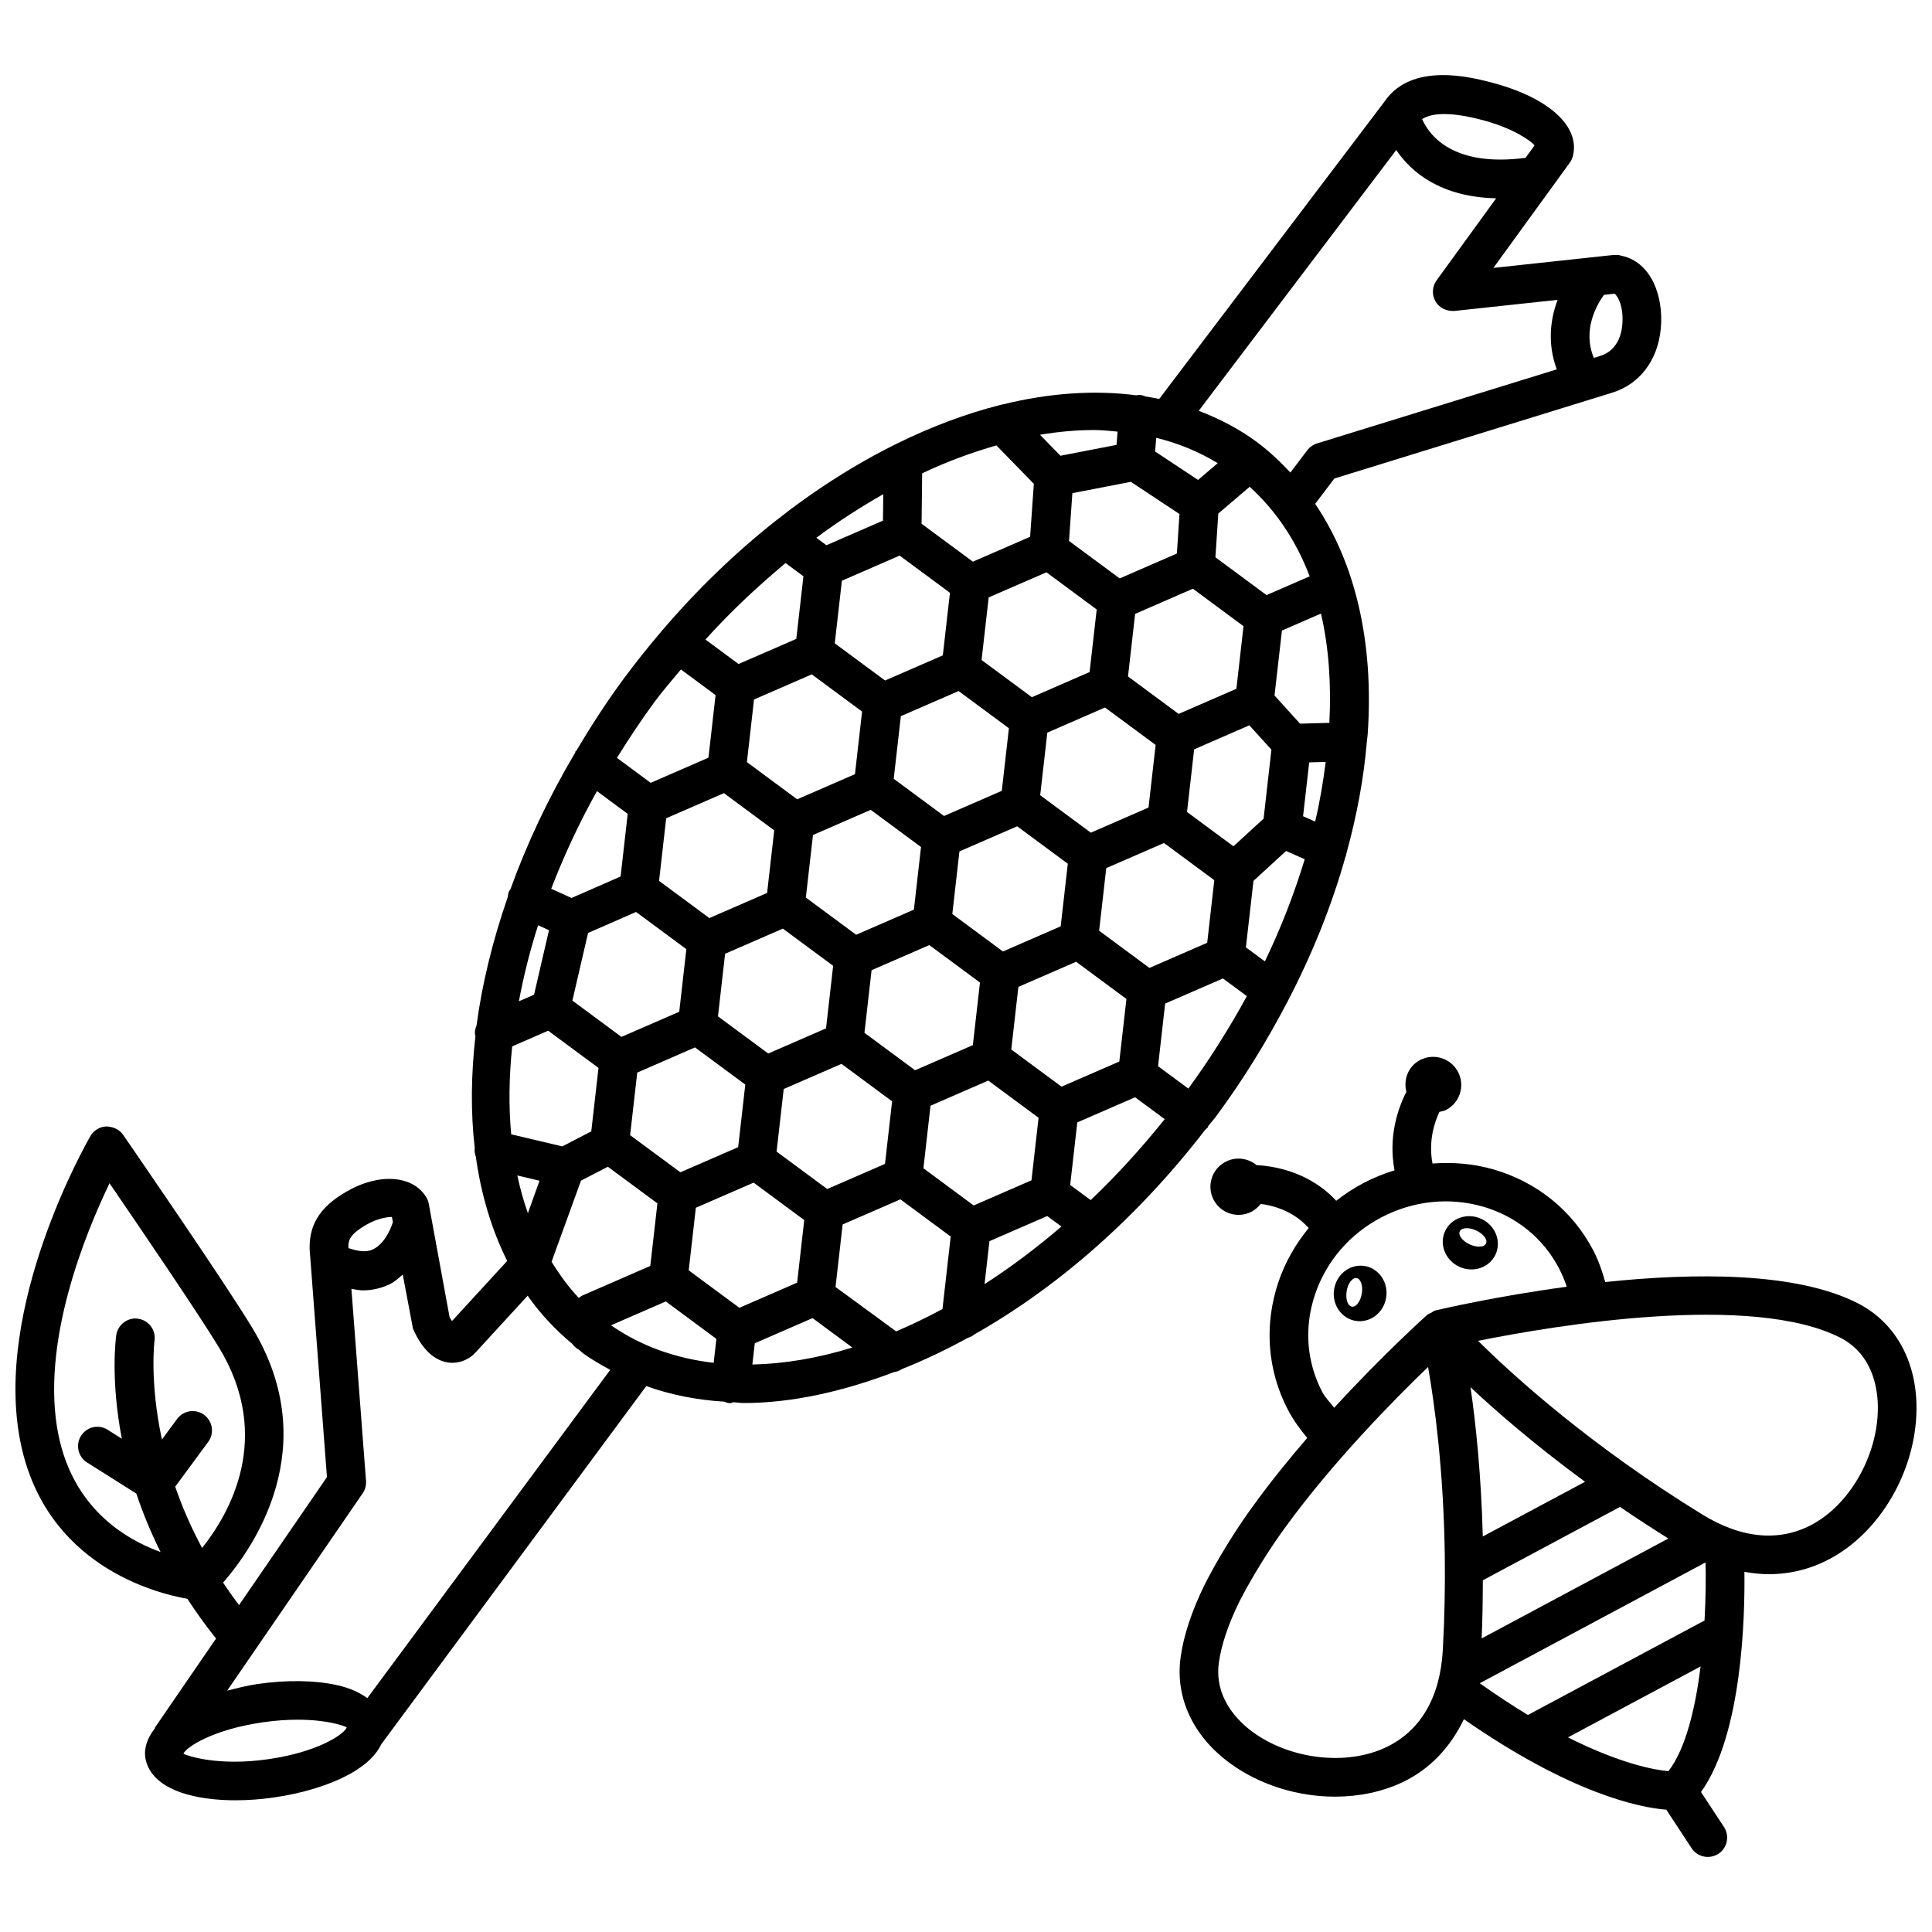
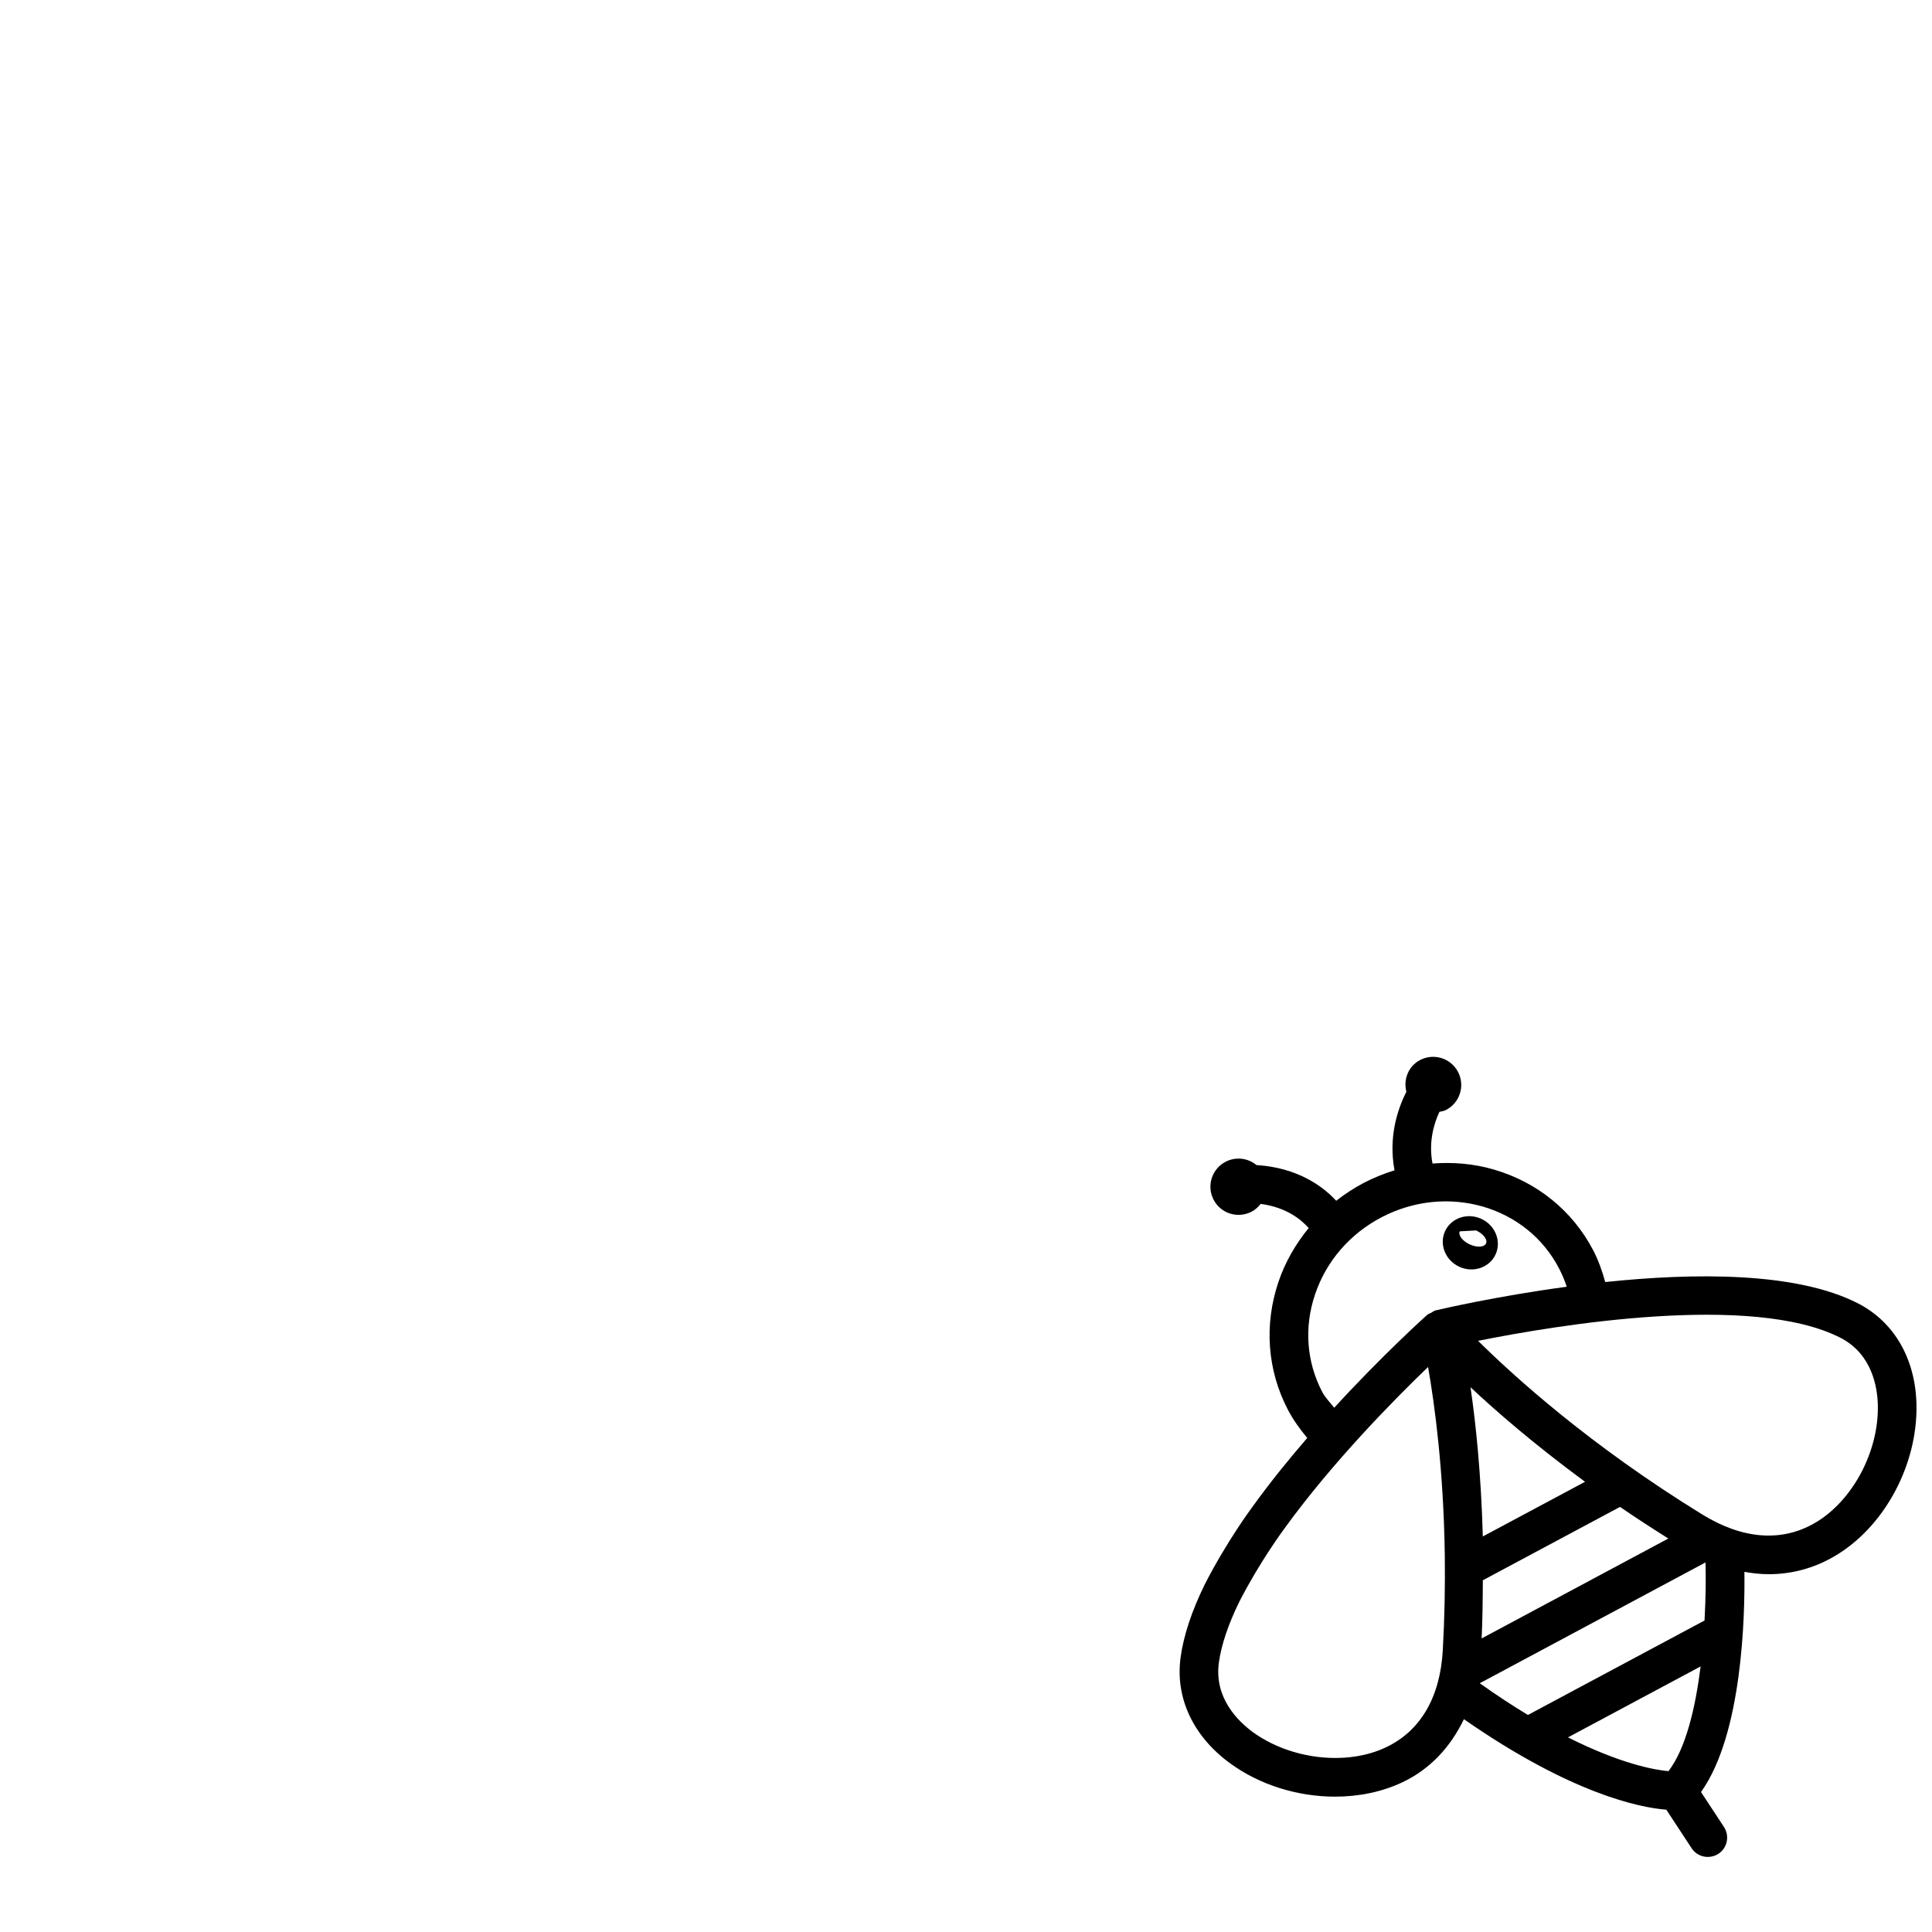
<svg xmlns="http://www.w3.org/2000/svg" width="800px" height="800px" version="1.1" viewBox="144 144 512 512">
  <defs>
    <clipPath id="b">
      <path d="m456 424h195.9v213h-195.9z" />
    </clipPath>
    <clipPath id="a">
-       <path d="m148.09 163h436.91v459h-436.91z" />
-     </clipPath>
+       </clipPath>
  </defs>
-   <path d="m530.72 479.7c3.695 1.707 8 0.25 9.617-3.254 1.617-3.504-0.066-7.727-3.762-9.434-3.695-1.707-8-0.246-9.617 3.254-1.617 3.504 0.066 7.727 3.762 9.434zm4.465-9.621c1.922 0.887 3.102 2.434 2.629 3.453-0.469 1.02-2.41 1.125-4.332 0.238s-3.102-2.434-2.629-3.453c0.469-1.02 2.41-1.125 4.332-0.238z" />
+   <path d="m530.72 479.7c3.695 1.707 8 0.25 9.617-3.254 1.617-3.504-0.066-7.727-3.762-9.434-3.695-1.707-8-0.246-9.617 3.254-1.617 3.504 0.066 7.727 3.762 9.434zm4.465-9.621c1.922 0.887 3.102 2.434 2.629 3.453-0.469 1.02-2.41 1.125-4.332 0.238s-3.102-2.434-2.629-3.453z" />
  <g clip-path="url(#b)">
    <path d="m636.36 489.39c-16.363-8.371-43.496-8.098-66.957-5.637-0.797-2.894-1.793-5.738-3.199-8.438-5.473-10.445-14.832-18.047-26.363-21.391-5.32-1.543-10.793-1.988-16.215-1.578-1.074-5.656 0.344-10.523 1.832-13.691 0.602-0.141 1.211-0.219 1.785-0.52 3.648-1.906 5.059-6.414 3.152-10.062-1.906-3.648-6.414-5.059-10.062-3.152-3.121 1.633-4.461 5.144-3.629 8.414-2.34 4.606-4.797 11.996-3.141 20.816-2.789 0.852-5.527 1.961-8.176 3.34-2.602 1.363-5.019 2.961-7.277 4.727-3.703-4.035-10.488-8.812-21.129-9.465-2.246-1.855-5.465-2.297-8.207-0.863-3.648 1.906-5.059 6.41-3.152 10.062 1.906 3.648 6.414 5.059 10.062 3.152 0.98-0.516 1.77-1.234 2.406-2.059 6.738 0.898 10.66 4.066 12.723 6.402-3.469 4.242-6.246 9.035-8.027 14.324-3.828 11.375-2.93 23.406 2.527 33.836 1.414 2.699 3.188 5.148 5.121 7.465-4.945 5.727-9.922 11.867-14.48 18.199-0.285 0.371-6.875 9.258-12.66 20.574-3.484 7.086-5.644 13.617-6.43 19.434-1.445 10.66 3.328 20.848 13.074 27.977 7.957 5.832 18.059 8.875 27.875 8.875 6.285 0 12.445-1.258 17.859-3.816 7.375-3.496 12.727-9.355 16.281-16.711 28.434 19.789 46.676 23.461 53.637 23.98l6.711 10.223c0.984 1.5 2.629 2.301 4.285 2.301 0.973 0 1.945-0.273 2.816-0.828 2.359-1.559 3.016-4.731 1.473-7.102l-6.09-9.273c11.008-15.387 11.652-46.898 11.5-58.348 2.168 0.383 4.324 0.621 6.449 0.621 6.016 0 11.832-1.527 17.203-4.629 13.316-7.644 22.332-24.277 21.945-40.453-0.293-12.074-5.949-21.805-15.523-26.707zm-141.96 23.477c-4.16-7.945-4.844-17.117-1.898-25.836 2.957-8.789 9.215-16.047 17.633-20.445 8.445-4.402 17.961-5.371 26.848-2.828 8.832 2.57 15.973 8.359 20.133 16.305 0.84 1.598 1.535 3.25 2.09 4.934-18.785 2.535-33.379 5.953-34.738 6.269-0.477 0.117-0.844 0.438-1.262 0.676-0.32 0.18-0.688 0.246-0.969 0.496-0.707 0.633-11.805 10.621-24.668 24.637-1.059-1.41-2.352-2.633-3.168-4.207zm101.32 60.582-46.805 25.035c-3.965-2.394-8.211-5.176-12.766-8.406l59.828-32.016c0.121 3.789 0.078 9.242-0.258 15.387zm-9.559 39.926c-3.644-0.316-12.668-1.926-26.629-8.953l35.145-18.801c-1.359 10.91-3.91 21.777-8.516 27.754zm-49.508-35.176c0.234-5.094 0.293-10.246 0.312-15.41l36.359-19.445c4.004 2.762 8.344 5.562 12.805 8.379zm0.305-27.02c-0.441-16.418-1.848-29.953-3.258-39.551 7.031 6.609 17.191 15.371 30.352 25.059zm-25.668 55.879c-10.43 4.957-25.289 3.242-35.309-4.059-3.887-2.859-10.23-9.016-8.973-18.348 0.641-4.715 2.488-10.188 5.445-16.219 5.344-10.445 11.645-18.961 11.762-19.117 12.719-17.645 29.207-34.363 38.238-43.051 1.715 9.758 4.102 27.191 4.43 49.727 0.113 8.488-0.059 17.004-0.527 25.305-0.695 12.516-5.91 21.434-15.066 25.762zm113.55-59.387c-8.789 5.043-19.062 4.242-29.734-2.328-29.707-18.273-49.91-36.621-59.398-46.008 20.762-4.172 72.586-12.773 95.992-0.828 8.387 4.285 9.832 13.016 9.945 17.848 0.297 12.371-6.762 25.547-16.805 31.316z" />
  </g>
-   <path d="m505.65 479.5c-3.809-0.625-7.43 2.121-8.09 6.137-0.664 4.016 1.887 7.777 5.695 8.406 3.809 0.625 7.43-2.121 8.09-6.133 0.66-4.016-1.891-7.781-5.695-8.41zm-3.387 10.773c-1.105-0.184-1.727-2.023-1.383-4.113s1.52-3.637 2.629-3.453 1.727 2.023 1.383 4.113c-0.348 2.09-1.523 3.637-2.629 3.453z" />
  <g clip-path="url(#a)">
    <path d="m463.47 443.3c0.215-0.203 0.473-0.348 0.652-0.594 0.066-0.09 0.016-0.207 0.074-0.297 0.66-0.867 1.391-1.621 2.039-2.504 7.231-9.77 13.465-19.945 18.871-30.281 0.016-0.023 0.047-0.031 0.062-0.055 0.031-0.039 0.004-0.09 0.035-0.133 6.598-12.648 11.762-25.551 15.371-38.414 0.02-0.039 0.055-0.059 0.07-0.098 0.105-0.242 0.098-0.496 0.164-0.742 2.738-9.934 4.598-19.816 5.406-29.5 0-0.062 0.031-0.109 0.031-0.172 0-0.008-0.008-0.012-0.008-0.02 0.051-0.613 0.168-1.234 0.207-1.848 1.695-24.434-3.25-45.359-13.914-61.121l5.082-6.707 73.629-22.746c7.258-2.238 12.074-8.559 12.875-16.902 0.43-4.457-0.258-8.832-1.93-12.309-1.82-3.809-4.785-6.242-8.188-7.012-0.164-0.055-0.332-0.082-0.5-0.121-0.246-0.043-0.477-0.156-0.73-0.18-0.207-0.02-0.371 0.051-0.57 0.051-0.16 0-0.297-0.059-0.457-0.043l-31.977 3.445 20.234-27.875c0.371-0.523 0.656-1.105 0.816-1.73 2.043-7.938-6.488-15.625-21.734-19.574-5.203-1.344-21.047-5.465-28.207 5.144l-59.672 78.762c-1.203-0.258-2.426-0.461-3.652-0.66-0.438-0.168-0.871-0.352-1.359-0.391-0.016 0-0.023 0.004-0.035 0.004-0.023-0.004-0.039-0.016-0.062-0.02-0.352-0.023-0.637 0.078-0.961 0.105-11.156-1.453-23.094-0.613-35.391 2.414-0.242-0.012-0.43 0.125-0.672 0.148-9.082 2.293-18.312 5.754-27.531 10.309-0.035 0.016-0.066 0.035-0.102 0.051-21.77 10.777-43.348 27.578-62.09 49.551-0.008 0.012-0.023 0.008-0.031 0.02-0.004 0.008 0 0.016-0.004 0.023-3.43 4.023-6.777 8.199-10.004 12.559-4.637 6.269-8.754 12.688-12.602 19.148-0.051 0.062-0.141 0.051-0.188 0.113-0.078 0.105-0.02 0.242-0.086 0.348-7.074 11.945-12.805 24.094-17.148 36.176-0.109 0.18-0.273 0.305-0.359 0.504-0.234 0.52-0.312 1.062-0.367 1.602-4.004 11.555-6.809 22.992-8.273 34.055-0.281 0.652-0.445 1.348-0.438 2.07 0.004 0.238 0.113 0.477 0.148 0.715-1.168 10.297-1.285 20.246-0.191 29.586-0.105 0.84 0.012 1.641 0.293 2.394 1.402 10.051 4.191 19.332 8.309 27.613l-14.613 15.922c-0.207-0.273-0.43-0.613-0.652-1.016l-5.516-30.051c-0.105-0.57-0.312-1.145-0.613-1.645-3.449-5.914-12.523-6.617-21.117-1.629-5.379 3.144-10.738 7.629-9.715 16.961l4.465 58.742-23.305 33.926c-1.504-1.992-2.91-3.977-4.227-5.957 7.957-9.117 26.875-35.945 7.699-67.59-7.539-12.445-33.113-49.523-34.199-51.109-0.992-1.445-2.691-2.129-4.414-2.199-1.758 0.07-3.352 1.027-4.231 2.543-1.066 1.844-25.914 45.324-18.496 81.375 6.656 32.383 35.645 39.777 44.176 41.262 2.266 3.488 4.793 7.004 7.606 10.535l-16.125 23.488c-0.055 0.082-0.008 0.188-0.059 0.27-2.293 2.875-2.879 5.629-2.57 7.746 0.406 2.859 2.629 7.973 12.883 10.258 3.281 0.73 7.031 1.102 11.008 1.102 3.273 0 6.699-0.242 10.168-0.742 7.688-1.102 14.824-3.301 20.09-6.203 4.84-2.656 7.211-5.434 8.391-7.91l70.223-94.914c6.519 2.344 13.449 3.691 20.691 4.133 0.363 0.133 0.703 0.312 1.105 0.355 0.191 0.027 0.395 0.027 0.586 0.027h0.004 0.012c0.227 0 0.375-0.199 0.594-0.227 0.965 0.031 1.887 0.199 2.863 0.199 12.719 0 26.246-3.023 39.895-8.23 0.789-0.035 1.379-0.41 2.078-0.793 5.773-2.305 11.531-5.023 17.289-8.191 0.629-0.266 1.25-0.422 1.727-0.906 21.922-12.383 43.234-30.832 61.363-54.395zm-303.96 81.078c-4.953-24.078 7.039-53.355 13.516-66.801 7.992 11.676 23.605 34.605 29.035 43.566 14.469 23.875 2.672 44.105-4.508 53.078-3.027-5.625-5.336-11.066-7.125-16.234l8.746-11.867c1.68-2.285 1.191-5.488-1.086-7.172-2.293-1.688-5.488-1.172-7.16 1.086l-4.016 5.453c-3.309-15.406-1.988-26.031-1.961-26.227 0.395-2.801-1.551-5.387-4.352-5.785-2.672-0.43-5.371 1.527-5.785 4.316-0.125 0.863-1.562 11.711 1.469 27.484l-3.746-2.367c-2.394-1.527-5.559-0.801-7.066 1.602-1.508 2.387-0.793 5.543 1.594 7.059l13.066 8.25c1.645 4.941 3.754 10.129 6.422 15.488-9.664-3.516-23.102-11.762-27.043-30.93zm146.42-29.164 14.512-6.32 6.703 4.961 6.707 4.965-0.723 6.344c-9.984-1.16-19.203-4.383-27.199-9.949zm185.14-198.48-11.422 4.973-13.547-10.016 0.762-11.598 8.316-7.09c6.922 6.293 12.305 14.25 15.891 23.73zm-195.38 112.43 4.152-17.918 12.723-5.566 13.324 9.855-1.887 16.594-15.312 6.656-4.519-3.344zm69.531-94.676 1.887-16.59 15.305-6.66 13.332 9.855-1.887 16.586-15.305 6.664-6.621-4.894zm94.906-14.473 13.414 9.93-1.887 16.59-15.305 6.66-13.418-9.93 1.887-16.582 7.652-3.332zm-100.68 65.266 15.305-6.664 6.621 4.894 6.707 4.961-1.887 16.59-15.305 6.656-13.332-9.855zm43.633 25.906-6.707-4.965 1.887-16.59 15.305-6.656 13.414 9.922-1.887 16.59-15.301 6.664zm16.582-36.441 1.887-16.59 15.289-6.66 13.418 9.922-1.887 16.59-15.289 6.66zm-44.688 46.367 15.305-6.656 13.422 9.93-1.887 16.582-15.309 6.66-13.418-9.926zm36.395-64.117-0.941 8.293-0.945 8.293-15.309 6.66-13.332-9.855 1.891-16.594 15.309-6.66 6.621 4.894zm47.203 22.18 1.887-16.59 14.633-6.371 0.039 0.043 5.805 6.41-2.07 18.289-7.992 7.32zm-23.934-53.656-1.887 16.582-7.644 3.332-7.648 3.332-13.336-9.859 1.887-16.586 15.309-6.656zm-100.37 107.83 1.891-16.594 15.309-6.66 6.617 4.891 6.707 4.961-1.887 16.582-15.316 6.66-6.703-4.953zm15.535 35.828 1.887-16.582 15.312-6.66 13.414 9.926-1.887 16.582-15.309 6.66zm40.793-12.156 15.309-6.66 13.324 9.859-1.879 16.574-15.316 6.66-13.32-9.855zm21.398-14.895 1.887-16.59 15.309-6.66 6.707 4.965 6.617 4.898-1.887 16.578-15.316 6.66zm25.199-30.059-1.914-1.418 1.887-16.59 15.305-6.66 13.328 9.859-1.879 16.586-15.309 6.664zm19.379-111.85-0.688 10.469-2.797 1.219-12.359 5.379-8.551-6.32-4.883-3.609 0.895-12.668 15.5-3zm-84.113 52.352-1.891 16.594-15.309 6.66-6.617-4.894-6.707-4.965 1.887-16.59 15.305-6.66zm-23.285 31.484-1.887 16.586-15.305 6.66-13.328-9.859 1.887-16.59 15.305-6.66zm-38.188 80.773 1.887-16.582 15.305-6.668 6.621 4.891 6.707 4.957-1.887 16.582-15.316 6.66-6.703-4.953zm17.418 19.242 15.312-6.66 13.414 9.926-1.887 16.586-5.078 2.211-10.227 4.449-13.422-9.93zm160.12-128.29-6.766-7.469 0.828-7.25 1.141-9.961 10.344-4.5c2.039 8.754 2.754 18.496 2.223 28.961zm-208.79 85.523 9.539-4.156 13.332 9.863-1.914 16.812-7.684 3.981-13.535-3.195c-0.699-7.391-0.578-15.207 0.262-23.305zm199.47-22.52-5.031-3.723 2.008-17.621 8.641-7.922 4.941 2.188c-2.746 9.039-6.242 18.105-10.559 27.078zm13.324-37.055-3.203-1.418 1.625-14.273 4.371-0.117c-0.668 5.231-1.531 10.496-2.793 15.809zm-31.035-90.539-11.375-7.535 0.289-3.629c5.809 1.414 11.254 3.66 16.301 6.723zm-53.441-9.152 9.926 10.184-0.992 14.031-15.164 6.598-13.598-10.051 0.156-13.359c6.613-3.141 13.176-5.539 19.672-7.402zm-30.059 19.938-14.984 6.516-2.668-1.973c5.84-4.371 11.773-8.148 17.734-11.559zm-75.797 71.68 8.152 6.031-1.887 16.598-13 5.688-5.391-2.438c3.324-8.621 7.328-17.289 12.125-25.879zm-15.594 35.547 2.883 1.305-3.957 17.098-4.023 1.75c1.25-6.613 2.894-13.336 5.098-20.152zm0.371 67.699-3.078 8.613c-1.133-3.199-2.059-6.539-2.805-10zm4.367 18.227 6.629-18.246 7.113-3.684 13.137 9.703-1.887 16.586-18.02 7.848c-0.352 0.152-0.609 0.418-0.91 0.637-2.75-2.891-5.098-6.144-7.227-9.586zm52.684 24.852 15.312-6.668 10.539 7.797c-9.098 2.824-17.984 4.312-26.492 4.504zm37.457-3.156-16.059-11.758 1.883-16.57 15.309-6.66 13.328 9.859-2.18 19.211c-4.098 2.199-8.191 4.191-12.281 5.918zm24.727-23.898 15.316-6.664 3.762 2.777c-6.652 5.719-13.465 10.816-20.371 15.27zm26.832-10.887-5.434-4.016 1.887-16.574 15.312-6.66 7.848 5.797c-6.223 7.777-12.785 14.945-19.613 21.453zm25.883-29.551-8.031-5.938 1.879-16.586 15.316-6.664 6.336 4.684c-4.539 8.336-9.699 16.539-15.5 24.504zm109.29-194.21-1.84 0.566c-3.039-7.352 0.695-13.957 2.695-16.711l2.789-0.301c0.758 0.434 2.535 3.348 2.051 8.355-0.551 5.891-4.164 7.617-5.695 8.09zm-31.703-62.555c8.359 2.164 13.074 5.508 14.176 6.793l-2.402 3.309c-19.062 2.519-25.453-5.797-27.414-10.27 2.848-1.797 8.004-1.805 15.641 0.168zm-22.5 8.043c3.988 5.867 11.727 12.441 26.484 12.789l-15.789 21.75c-1.188 1.637-1.301 3.82-0.285 5.574 1.016 1.75 2.973 2.629 4.973 2.527l27.387-2.945c-1.996 5.269-2.707 11.75-0.219 18.422l-63.547 19.633c-1.016 0.312-1.914 0.941-2.57 1.801l-4.484 5.914c-2.738-2.93-5.641-5.691-8.891-8.094-4.75-3.516-9.945-6.18-15.391-8.273zm-73.84 74.617-0.281 3.519-14.859 2.875-5.426-5.562c4.91-0.824 9.73-1.254 14.414-1.254 2.098 0 4.109 0.25 6.152 0.422zm-87.996 34.832 4.738 3.508-1.887 16.59-15.309 6.656-8.766-6.484c6.769-7.531 13.926-14.152 21.223-20.27zm-34.641 36.695c2.211-2.988 4.602-5.672 6.914-8.496l7.746 5.727 1.438 1.062-1.887 16.59-15.305 6.664-8.945-6.617c3.125-5.027 6.41-10.023 10.039-14.93zm-76.492 138.68c3.18-1.844 5.894-2.086 6.816-2.086l0.258 1.371c-0.66 2.09-2.367 5.898-5.383 7.273-1.707 0.777-3.93 0.461-6.402-0.395-0.105-2.144 0.465-3.688 4.711-6.164zm-25.941 141.61c-13.281 1.945-21.578-0.914-22.492-1.445 0.637-1.656 7.609-6.402 21.082-8.332 3.438-0.5 6.5-0.688 9.188-0.688 7.781 0 12.332 1.602 13.016 2.043-0.59 1.691-7.418 6.508-20.793 8.422zm26.238-16.172c-1.895-1.363-4.305-2.637-8.082-3.461-5.879-1.301-13.332-1.398-21.02-0.285-2.816 0.41-5.43 1.094-8.039 1.762l35.91-52.301c0.656-0.973 0.973-2.129 0.887-3.285l-3.871-50.91c0.988 0.152 2.004 0.414 2.957 0.414 2.465 0 4.809-0.516 7.016-1.543 1.457-0.68 2.516-1.695 3.641-2.648l2.695 14.309c0.906 2.016 3.664 8.145 9.258 8.988 3.238 0.473 5.981-1.113 7.258-2.57l13.883-15.129c3.344 4.789 7.328 9.02 11.82 12.77 0.473 0.66 1.078 1.191 1.809 1.57 0.359 0.277 0.656 0.617 1.023 0.891 2.293 1.699 4.762 3.066 7.227 4.43z" />
  </g>
</svg>